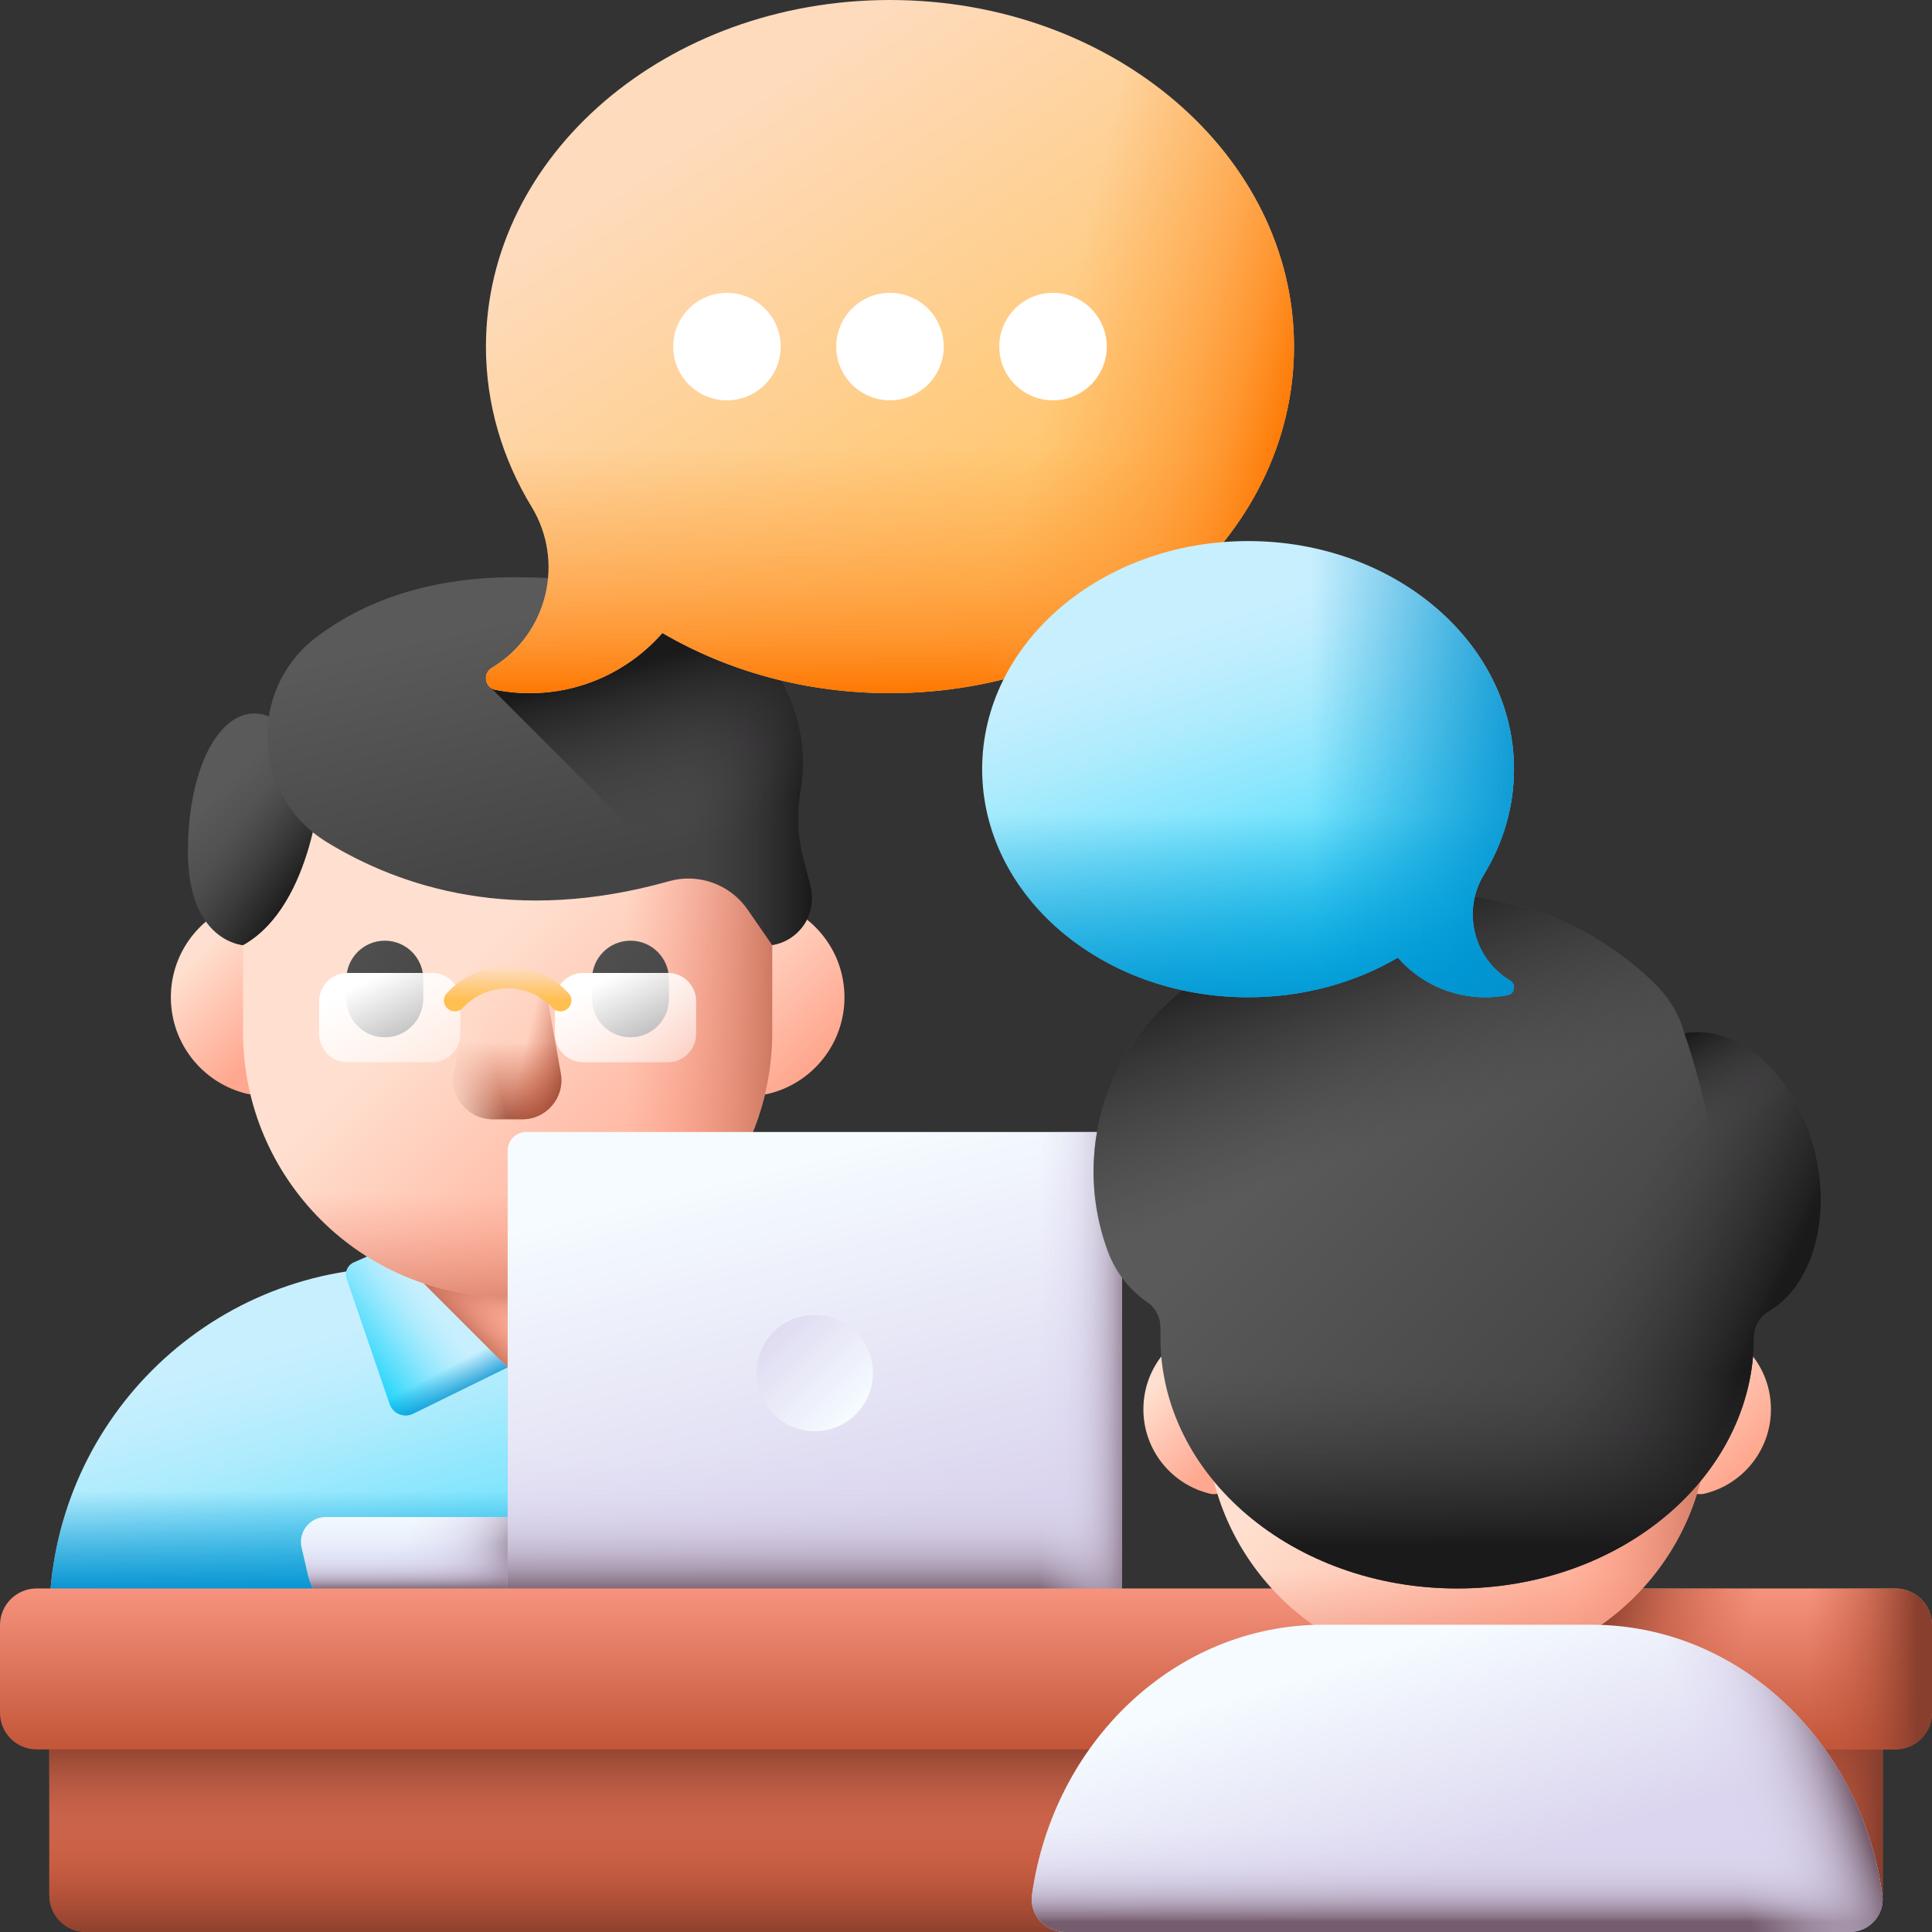
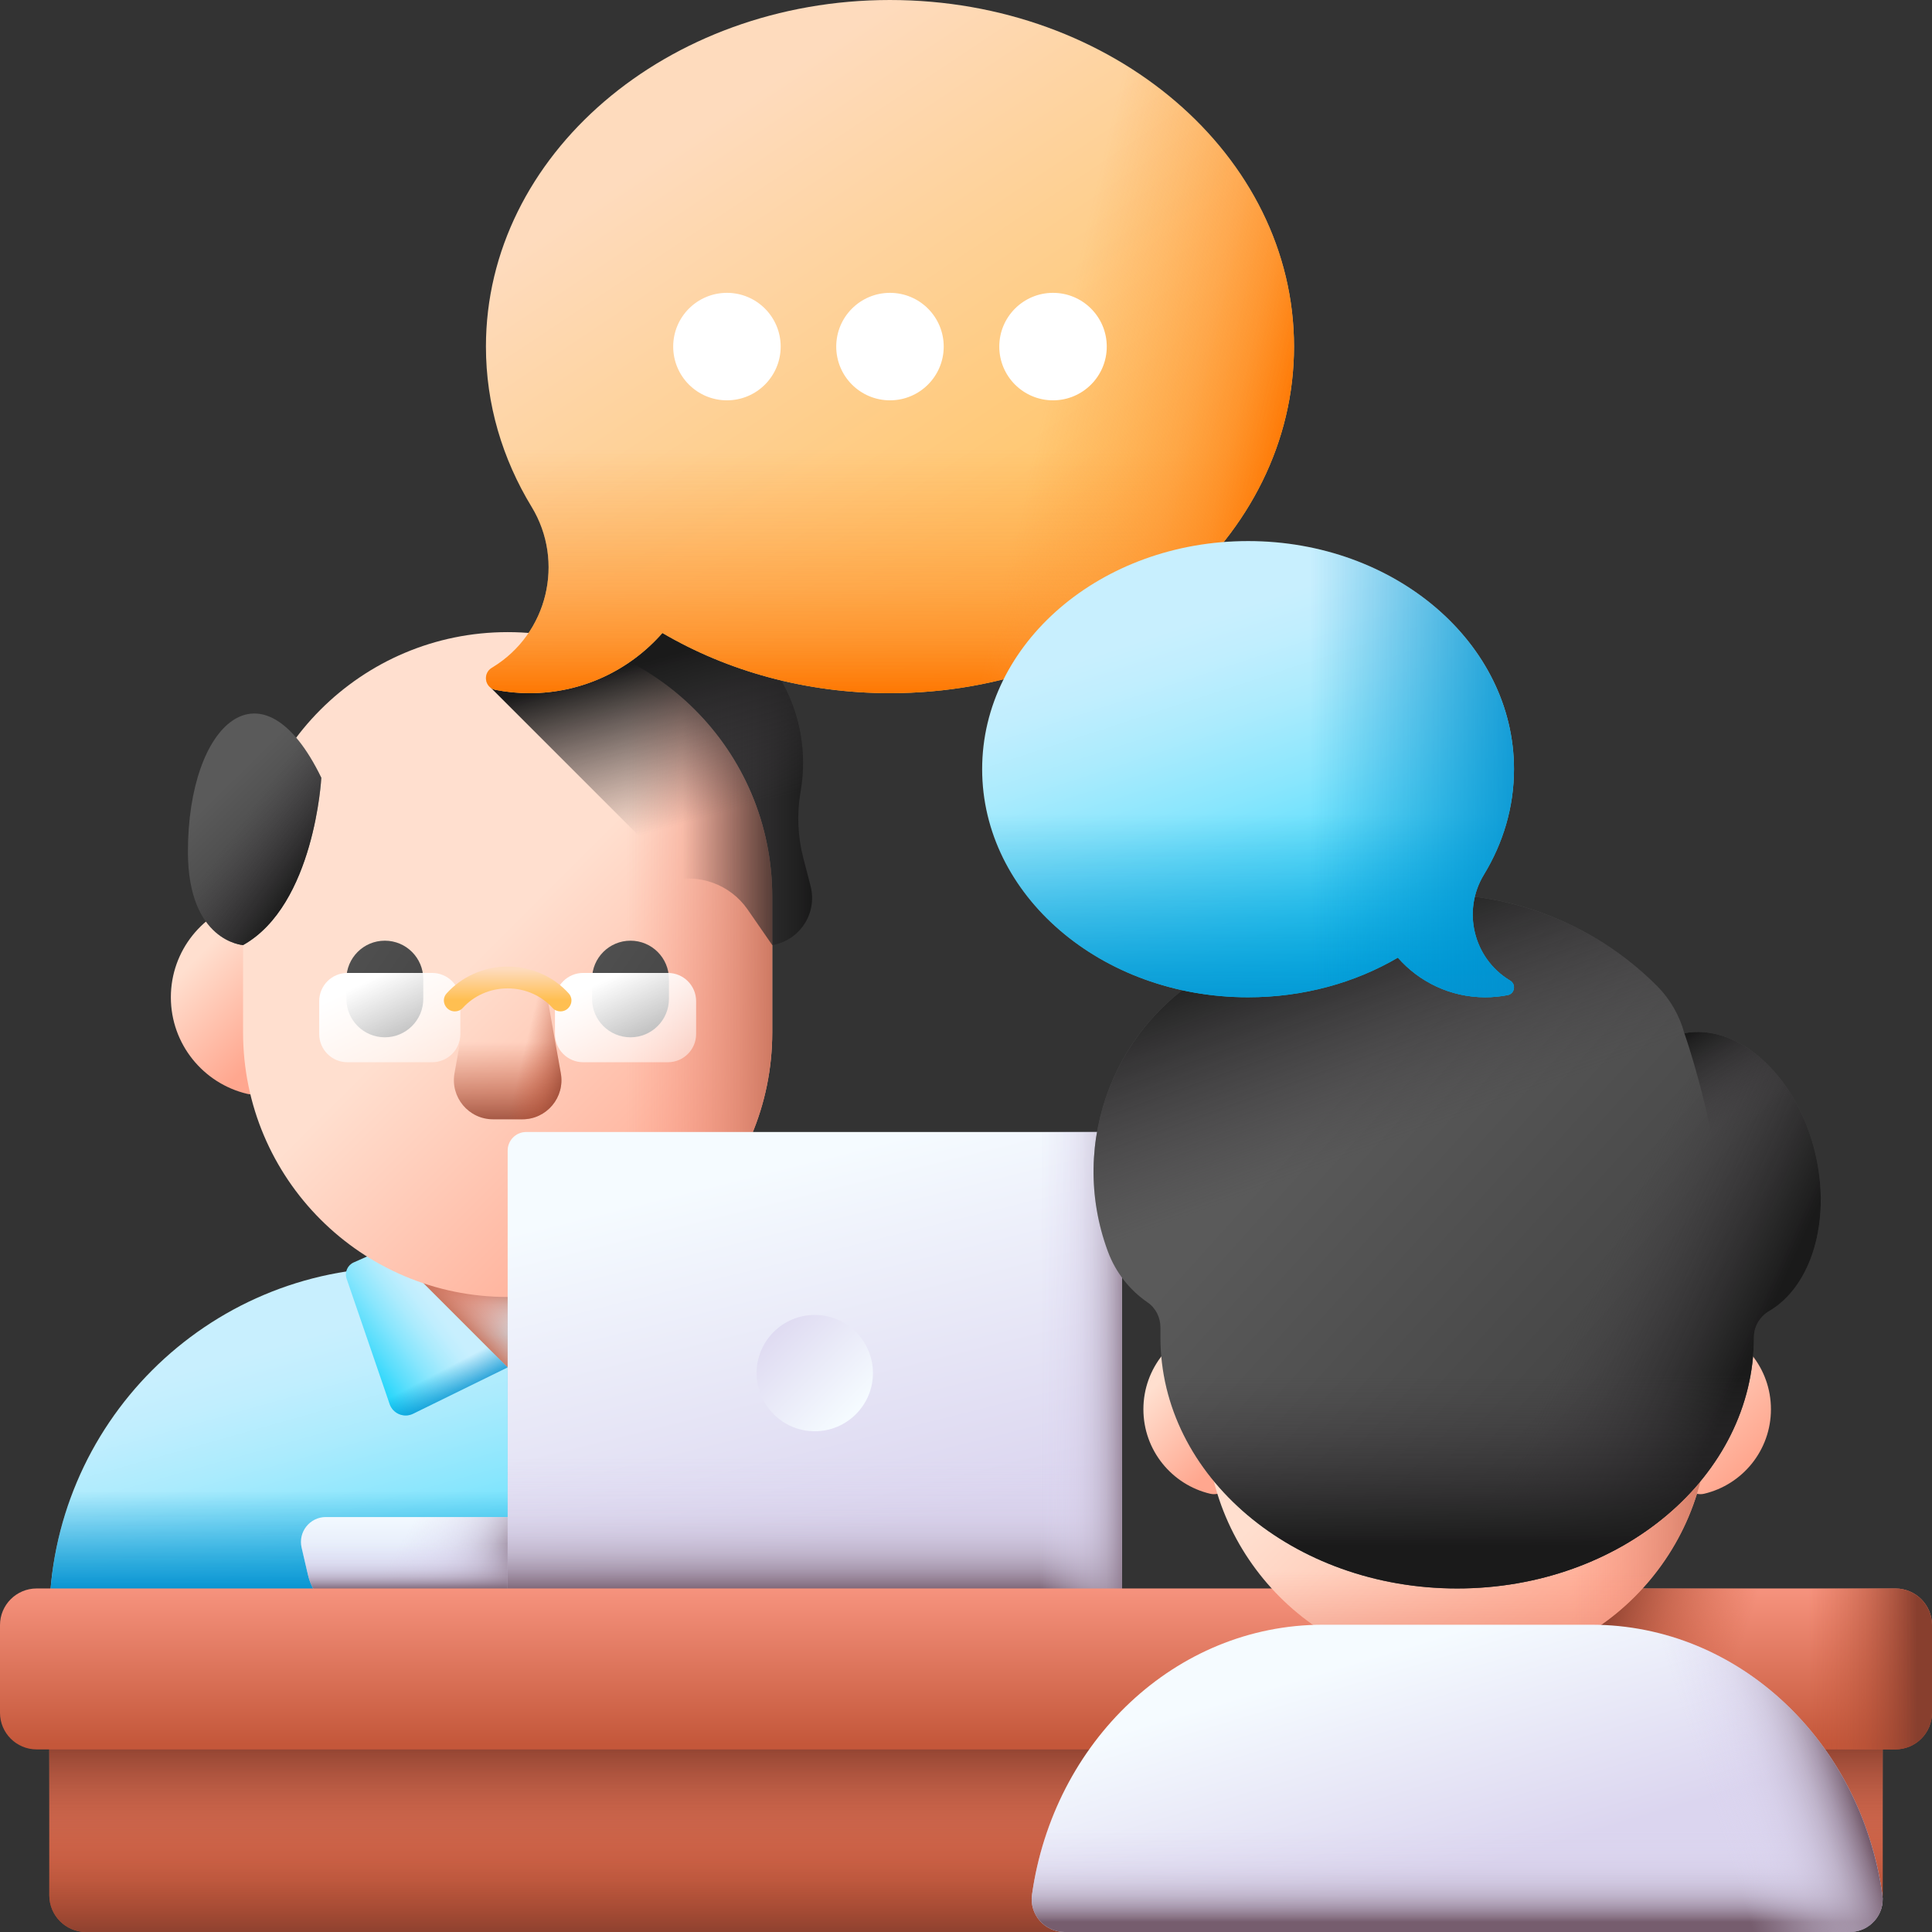
<svg xmlns="http://www.w3.org/2000/svg" xmlns:xlink="http://www.w3.org/1999/xlink" id="Layer_1" viewBox="0 0 512 512">
  <rect x="0" y="0" width="512" height="512" fill="#333333" stroke="none" />
  <linearGradient id="lg1">
    <stop offset="0" stop-color="#c8effe" />
    <stop offset=".103" stop-color="#c0eefe" />
    <stop offset=".258" stop-color="#abebfd" />
    <stop offset=".446" stop-color="#89e6fd" />
    <stop offset=".661" stop-color="#5adefc" />
    <stop offset=".894" stop-color="#1ed5fb" />
    <stop offset="1" stop-color="#01d0fb" />
  </linearGradient>
  <linearGradient id="SVGID_1_" gradientUnits="userSpaceOnUse" x1="112.535" x2="142.641" xlink:href="#lg1" y1="345.37" y2="451.745" />
  <linearGradient id="SVGID_00000024719981069373629730000002747392267415560833_" gradientUnits="userSpaceOnUse" x1="134.536" x2="134.536" y1="395.158" y2="422.625">
    <stop offset="0" stop-color="#0290cf" stop-opacity="0" />
    <stop offset="1" stop-color="#0290cf" />
  </linearGradient>
  <linearGradient id="lg2">
    <stop offset="0" stop-color="#0290cf" stop-opacity="0" />
    <stop offset=".872" stop-color="#0290cf" stop-opacity=".872" />
    <stop offset="1" stop-color="#0290cf" />
  </linearGradient>
  <linearGradient id="SVGID_00000062876670737401623300000017968887869256899222_" gradientUnits="userSpaceOnUse" x1="218.003" x2="259.65" xlink:href="#lg2" y1="381.35" y2="372.318" />
  <linearGradient id="SVGID_00000057120674796460566430000011259034463845764030_" gradientUnits="userSpaceOnUse" x1="171.228" x2="100.98" xlink:href="#lg2" y1="392.916" y2="359.297" />
  <linearGradient id="lg3">
    <stop offset="0" stop-color="#ffdfcf" />
    <stop offset="1" stop-color="#ffa78f" />
  </linearGradient>
  <linearGradient id="SVGID_00000014609926677729601100000000629957105067865222_" gradientUnits="userSpaceOnUse" x1="131.811" x2="142.725" xlink:href="#lg3" y1="329.095" y2="359.954" />
  <linearGradient id="lg4">
    <stop offset="0" stop-color="#f89580" stop-opacity="0" />
    <stop offset=".27" stop-color="#f08f7a" stop-opacity=".271" />
    <stop offset=".695" stop-color="#d97f69" stop-opacity=".696" />
    <stop offset=".997" stop-color="#c5715a" />
  </linearGradient>
  <linearGradient id="SVGID_00000039833247971159815840000010807225009464245423_" gradientUnits="userSpaceOnUse" x1="134.536" x2="134.536" xlink:href="#lg4" y1="353.687" y2="340.892" />
  <linearGradient id="SVGID_00000168079004130977606840000009229898238198600833_" gradientUnits="userSpaceOnUse" x1="131.311" x2="121.339" xlink:href="#lg4" y1="341.047" y2="350.831" />
  <linearGradient id="SVGID_00000036970498148836608880000010293745005994713743_" gradientUnits="userSpaceOnUse" x1="115.987" x2="93.032" xlink:href="#lg1" y1="347.049" y2="363.984" />
  <linearGradient id="SVGID_00000066500000939804023610000002411196721146743472_" gradientUnits="userSpaceOnUse" x1="116.823" x2="121.213" xlink:href="#lg2" y1="363.321" y2="371.726" />
  <linearGradient id="SVGID_00000172433468629573072550000007226326951867886233_" gradientUnits="userSpaceOnUse" x1="152.038" x2="173.301" xlink:href="#lg1" y1="346.144" y2="362.702" />
  <linearGradient id="SVGID_00000183943191711753531390000016165040270257192125_" gradientUnits="userSpaceOnUse" x1="151.951" x2="148.439" xlink:href="#lg2" y1="363.33" y2="371.108" />
  <linearGradient id="SVGID_00000094594183498738919960000014509165205498659216_" gradientUnits="userSpaceOnUse" x1="53.017" x2="74.165" xlink:href="#lg3" y1="252.92" y2="274.069" />
  <linearGradient id="SVGID_00000084516595564483793010000014695704880870859943_" gradientUnits="userSpaceOnUse" x1="189.302" x2="218.897" xlink:href="#lg3" y1="248.903" y2="278.497" />
  <linearGradient id="SVGID_00000148633448373643041400000016501846613920274611_" gradientUnits="userSpaceOnUse" x1="129.543" x2="195.087" xlink:href="#lg3" y1="250.623" y2="316.167" />
  <linearGradient id="SVGID_00000059293454033476662160000013329306687005475468_" gradientUnits="userSpaceOnUse" x1="166.064" x2="207.816" xlink:href="#lg4" y1="255.616" y2="255.616" />
  <linearGradient id="SVGID_00000078739600458190884200000018009590730441417621_" gradientUnits="userSpaceOnUse" x1="134.536" x2="134.536" xlink:href="#lg4" y1="316.108" y2="352.95" />
  <linearGradient id="lg5">
    <stop offset="0" stop-color="#5a5a5a" />
    <stop offset="1" stop-color="#444" />
  </linearGradient>
  <linearGradient id="SVGID_00000066484724954435680750000015523761908134442400_" gradientUnits="userSpaceOnUse" x1="67.427" x2="117.66" xlink:href="#lg5" y1="238.17" y2="272.947" />
  <linearGradient id="SVGID_00000059294449314722687820000008531789115683516604_" gradientUnits="userSpaceOnUse" x1="132.531" x2="182.764" xlink:href="#lg5" y1="238.17" y2="272.947" />
  <linearGradient id="lg6">
    <stop offset="0" stop-color="#c4573a" stop-opacity="0" />
    <stop offset=".234" stop-color="#be5539" stop-opacity=".234" />
    <stop offset=".545" stop-color="#ad4e35" stop-opacity=".545" />
    <stop offset=".898" stop-color="#914330" stop-opacity=".898" />
    <stop offset="1" stop-color="#883f2e" />
  </linearGradient>
  <linearGradient id="SVGID_00000093863713449993924970000005643486012060976279_" gradientUnits="userSpaceOnUse" x1="134.536" x2="134.536" xlink:href="#lg6" y1="276.089" y2="300.458" />
  <linearGradient id="SVGID_00000101821149618376783540000018144911973068744838_" gradientUnits="userSpaceOnUse" x1="138.742" x2="153.121" xlink:href="#lg6" y1="279.001" y2="282.498" />
  <linearGradient id="SVGID_00000055699696165511946700000016957778494723601826_" gradientTransform="matrix(-1 0 0 1 512 0)" gradientUnits="userSpaceOnUse" x1="381.669" x2="396.048" y1="279.001" y2="282.498">
    <stop offset="0" stop-color="#ffddcd" stop-opacity="0" />
    <stop offset=".997" stop-color="#ffddcd" />
  </linearGradient>
  <linearGradient id="SVGID_00000038387955016675239190000005844382917197844126_" gradientUnits="userSpaceOnUse" x1="57.263" x2="76.172" xlink:href="#lg5" y1="210.472" y2="229.792" />
  <linearGradient id="lg7">
    <stop offset="0" stop-color="#433f43" stop-opacity="0" />
    <stop offset="1" stop-color="#1a1a1a" />
  </linearGradient>
  <linearGradient id="SVGID_00000017486485308902376150000003813388012439992476_" gradientUnits="userSpaceOnUse" x1="63.887" x2="82.384" xlink:href="#lg7" y1="218.044" y2="231.198" />
  <linearGradient id="SVGID_00000040544130608777596860000012541997138460764077_" gradientUnits="userSpaceOnUse" x1="134.142" x2="149.762" xlink:href="#lg5" y1="163.811" y2="233.28" />
  <linearGradient id="SVGID_00000058548922935218119430000008651536049313680017_" gradientUnits="userSpaceOnUse" x1="180.929" x2="214.726" xlink:href="#lg7" y1="201.733" y2="201.733" />
  <linearGradient id="lg8">
    <stop offset="0" stop-color="#fff" stop-opacity="0" />
    <stop offset="1" stop-color="#fff" />
  </linearGradient>
  <linearGradient id="SVGID_00000124851049573324002380000000810497360206396078_" gradientUnits="userSpaceOnUse" x1="121.574" x2="98.344" xlink:href="#lg8" y1="307.301" y2="259.476" />
  <linearGradient id="SVGID_00000050659514744576019350000015032257218697447553_" gradientUnits="userSpaceOnUse" x1="184.055" x2="160.825" xlink:href="#lg8" y1="307.301" y2="259.476" />
  <linearGradient id="lg9">
    <stop offset="0" stop-color="#fedbbd" />
    <stop offset="1" stop-color="#ffbf51" />
  </linearGradient>
  <linearGradient id="SVGID_00000167376199157695033890000000751775103253592757_" gradientUnits="userSpaceOnUse" x1="134.536" x2="134.536" xlink:href="#lg9" y1="256.829" y2="265.054" />
  <linearGradient id="SVGID_00000086651973178274855780000001298033469659345849_" gradientUnits="userSpaceOnUse" x1="151.44" x2="151.44" y1="401.455" y2="422.847">
    <stop offset="0" stop-color="#f3faff" />
    <stop offset="1" stop-color="#d5daf3" />
  </linearGradient>
  <linearGradient id="lg10">
    <stop offset="0" stop-color="#dbd5ef" stop-opacity="0" />
    <stop offset=".259" stop-color="#d9d2ec" stop-opacity=".259" />
    <stop offset=".429" stop-color="#d2cae3" stop-opacity=".43" />
    <stop offset=".575" stop-color="#c6bcd4" stop-opacity=".575" />
    <stop offset=".707" stop-color="#b6a9bf" stop-opacity=".707" />
    <stop offset=".828" stop-color="#a08fa4" stop-opacity=".828" />
    <stop offset=".942" stop-color="#867082" stop-opacity=".942" />
    <stop offset="1" stop-color="#765d6e" />
  </linearGradient>
  <linearGradient id="SVGID_00000008129200750785695030000000676212299118624424_" gradientUnits="userSpaceOnUse" x1="116.775" x2="141.488" xlink:href="#lg10" y1="391.608" y2="406.816" />
  <linearGradient id="SVGID_00000122690751735521295000000017680782381058691511_" gradientUnits="userSpaceOnUse" x1="151.44" x2="151.44" xlink:href="#lg10" y1="409.059" y2="421.416" />
  <linearGradient id="SVGID_00000120545325589195426600000017932261953825520264_" gradientUnits="userSpaceOnUse" x1="198.211" x2="217.221" xlink:href="#lg10" y1="417.892" y2="426.684" />
  <linearGradient id="lg11">
    <stop offset="0" stop-color="#f5fbff" />
    <stop offset="1" stop-color="#dbd5ef" />
  </linearGradient>
  <linearGradient id="SVGID_00000036231990852499162460000000409724154399700372_" gradientUnits="userSpaceOnUse" x1="202.525" x2="226.763" xlink:href="#lg11" y1="309.889" y2="407.552" />
  <linearGradient id="SVGID_00000066475383099633747280000018035055718920666810_" gradientUnits="userSpaceOnUse" x1="215.925" x2="215.925" xlink:href="#lg10" y1="386.248" y2="421.92" />
  <linearGradient id="SVGID_00000166662165869580949520000010260158537690979726_" gradientUnits="userSpaceOnUse" x1="275.535" x2="300.337" xlink:href="#lg10" y1="363.883" y2="363.883" />
  <linearGradient id="SVGID_00000064354873386947892700000003023008316883442358_" gradientUnits="userSpaceOnUse" x1="226.198" x2="201.064" xlink:href="#lg11" y1="374.156" y2="349.022" />
  <linearGradient id="lg12">
    <stop offset="0" stop-color="#f89580" />
    <stop offset="1" stop-color="#c4573a" />
  </linearGradient>
  <linearGradient id="SVGID_00000107551057343534595070000005243179784436015489_" gradientUnits="userSpaceOnUse" x1="256" x2="256" xlink:href="#lg12" y1="446.629" y2="510.077" />
  <linearGradient id="lg13">
    <stop offset="0" stop-color="#c4573a" stop-opacity="0" />
    <stop offset=".235" stop-color="#be5539" stop-opacity=".235" />
    <stop offset=".539" stop-color="#ae4e35" stop-opacity=".539" />
    <stop offset=".879" stop-color="#934330" stop-opacity=".879" />
    <stop offset="1" stop-color="#883f2e" />
  </linearGradient>
  <linearGradient id="SVGID_00000163757033326884285860000012040286355624127921_" gradientUnits="userSpaceOnUse" x1="256" x2="256" xlink:href="#lg13" y1="481.771" y2="513.341" />
  <linearGradient id="SVGID_00000103227105847429711350000012279922428614649012_" gradientUnits="userSpaceOnUse" x1="256" x2="256" xlink:href="#lg13" y1="498.881" y2="461.096" />
  <linearGradient id="SVGID_00000073700042246489099510000007587109645823604104_" gradientUnits="userSpaceOnUse" x1="470.149" x2="498.096" xlink:href="#lg13" y1="480.365" y2="480.365" />
  <linearGradient id="SVGID_00000151516257136460134600000008137906499056373651_" gradientUnits="userSpaceOnUse" x1="256" x2="256" xlink:href="#lg12" y1="419.544" y2="462.316" />
  <linearGradient id="SVGID_00000098936092794809571700000004579834123264436354_" gradientUnits="userSpaceOnUse" x1="479.455" x2="508.034" xlink:href="#lg13" y1="442.287" y2="442.287" />
  <linearGradient id="SVGID_00000044165286149551515020000001996928204914764186_" gradientUnits="userSpaceOnUse" x1="459.282" x2="422.926" xlink:href="#lg13" y1="442.727" y2="430.608" />
  <linearGradient id="SVGID_00000165199216541907456660000011358845149386454171_" gradientUnits="userSpaceOnUse" x1="309.78" x2="328.281" xlink:href="#lg3" y1="363.525" y2="382.025" />
  <linearGradient id="SVGID_00000083776057300115761860000007658717456421127602_" gradientUnits="userSpaceOnUse" x1="439.146" x2="465.035" xlink:href="#lg3" y1="360.01" y2="385.899" />
  <linearGradient id="SVGID_00000048477591803902594400000006497660515589945517_" gradientUnits="userSpaceOnUse" x1="381.426" x2="443.618" xlink:href="#lg3" y1="354.312" y2="416.504" />
  <linearGradient id="SVGID_00000013178037536896893970000012271757852580414090_" gradientUnits="userSpaceOnUse" x1="416.079" x2="455.697" xlink:href="#lg4" y1="359.05" y2="359.05" />
  <linearGradient id="SVGID_00000064312104982484680270000001638057220403941813_" gradientUnits="userSpaceOnUse" x1="386.164" x2="386.164" xlink:href="#lg4" y1="416.449" y2="451.407" />
  <linearGradient id="SVGID_00000005256156890042942850000003878327755530076330_" gradientUnits="userSpaceOnUse" x1="366.857" x2="384.816" xlink:href="#lg11" y1="437.737" y2="497.187" />
  <linearGradient id="SVGID_00000010999850814561517840000013731567995299415474_" gradientUnits="userSpaceOnUse" x1="386.164" x2="386.164" xlink:href="#lg10" y1="484.571" y2="509.342" />
  <linearGradient id="SVGID_00000016760276156625040790000003008665380557569678_" gradientUnits="userSpaceOnUse" x1="450.345" x2="485.024" xlink:href="#lg10" y1="467.353" y2="456.206" />
  <linearGradient id="SVGID_00000147196736787319530120000016705858115159278481_" gradientUnits="userSpaceOnUse" x1="348.413" x2="429.68" xlink:href="#lg5" y1="295.625" y2="369.051" />
  <linearGradient id="SVGID_00000018223134540787865500000006793094016894519438_" gradientUnits="userSpaceOnUse" x1="380.267" x2="358.524" xlink:href="#lg7" y1="298.635" y2="238.754" />
  <linearGradient id="SVGID_00000036930935880321636330000010636498615342663352_" gradientUnits="userSpaceOnUse" x1="420.502" x2="462.324" xlink:href="#lg7" y1="343.391" y2="362.401" />
  <linearGradient id="SVGID_00000086680614502821530410000018385899845663992468_" gradientUnits="userSpaceOnUse" x1="456.397" x2="442.139" xlink:href="#lg7" y1="301.065" y2="277.303" />
  <linearGradient id="SVGID_00000183965560646735831360000013294932166214245022_" gradientUnits="userSpaceOnUse" x1="387.924" x2="387.924" xlink:href="#lg7" y1="364.437" y2="409.748" />
  <linearGradient id="SVGID_00000114039953552447069270000002378768807353002164_" gradientUnits="userSpaceOnUse" x1="179.493" x2="167.849" xlink:href="#lg7" y1="218.754" y2="175.982" />
  <linearGradient id="SVGID_00000059282805633996064020000004054895151406208149_" gradientUnits="userSpaceOnUse" x1="178.828" x2="277.285" xlink:href="#lg9" y1="38.518" y2="186.203" />
  <linearGradient id="lg14">
    <stop offset="0" stop-color="#fe9738" stop-opacity="0" />
    <stop offset=".321" stop-color="#fe9635" stop-opacity=".321" />
    <stop offset=".56" stop-color="#fe902c" stop-opacity=".56" />
    <stop offset=".772" stop-color="#fe871c" stop-opacity=".772" />
    <stop offset=".968" stop-color="#fe7905" stop-opacity=".968" />
    <stop offset="1" stop-color="#fe7701" />
  </linearGradient>
  <linearGradient id="SVGID_00000029740429369058639190000002415535076207842706_" gradientUnits="userSpaceOnUse" x1="235.853" x2="235.853" xlink:href="#lg14" y1="119.084" y2="184.092" />
  <linearGradient id="SVGID_00000139260623435071495940000006911623085732618667_" gradientUnits="userSpaceOnUse" x1="278.08" x2="341.204" xlink:href="#lg14" y1="101.806" y2="116.694" />
  <linearGradient id="SVGID_00000129181606150170579250000014479700175985738125_" gradientUnits="userSpaceOnUse" x1="317.833" x2="351.479" xlink:href="#lg1" y1="164.348" y2="267.208" />
  <linearGradient id="SVGID_00000080921389603867023430000014823279540009384370_" gradientUnits="userSpaceOnUse" x1="330.751" x2="330.751" xlink:href="#lg2" y1="215.743" y2="272.752" />
  <linearGradient id="SVGID_00000111872317307277100470000012453654351995493815_" gradientUnits="userSpaceOnUse" x1="347.179" x2="410.72" xlink:href="#lg2" y1="203.838" y2="203.838" />
  <g>
    <g>
      <g>
        <g>
          <path d="m256 428.939c0 2.66-1.078 5.072-2.823 6.816-1.745 1.745-4.156 2.823-6.816 2.823h-34.238-155.174-34.237c-5.321 0-9.639-4.312-9.639-9.639 0-25.706 10.421-48.977 27.265-65.827 16.849-16.844 40.121-27.265 65.827-27.265h56.744c51.411 0 93.091 41.68 93.091 93.092z" fill="url(#SVGID_1_)" />
        </g>
        <path d="m13.073 428.939c0 5.327 4.318 9.639 9.639 9.639h34.238 155.174 34.238c2.66 0 5.072-1.078 6.816-2.823 1.745-1.745 2.823-4.156 2.823-6.816 0-17.445-4.803-33.766-13.153-47.721h-216.623c-8.348 13.956-13.152 30.276-13.152 47.721z" fill="url(#SVGID_00000024719981069373629730000002747392267415560833_)" />
        <path d="m162.908 335.847h-28.372v102.731h77.587 34.238c2.66 0 5.072-1.078 6.816-2.823 1.745-1.745 2.823-4.156 2.823-6.816 0-51.412-41.68-93.092-93.092-93.092z" fill="url(#SVGID_00000062876670737401623300000017968887869256899222_)" />
        <path d="m162.908 335.847h-28.372v102.731h77.587 34.238c2.66 0 5.072-1.078 6.816-2.823 1.745-1.745 2.823-4.156 2.823-6.816 0-51.412-41.68-93.092-93.092-93.092z" fill="url(#SVGID_00000057120674796460566430000011259034463845764030_)" />
-         <path d="m134.536 330.566h-31.811l1.172 15.783 30.639 16.028 30.639-16.028 1.172-15.783z" fill="url(#SVGID_00000014609926677729601100000000629957105067865222_)" />
+         <path d="m134.536 330.566h-31.811z" fill="url(#SVGID_00000014609926677729601100000000629957105067865222_)" />
        <path d="m134.536 330.566h-31.811l1.172 15.783 30.639 16.028 30.639-16.028 1.172-15.783z" fill="url(#SVGID_00000039833247971159815840000010807225009464245423_)" />
        <path d="m134.536 330.566h-31.811l1.172 15.783 30.639 16.028 30.639-16.028 1.172-15.783z" fill="url(#SVGID_00000168079004130977606840000009229898238198600833_)" />
        <g>
          <path d="m134.536 362.377-31.811-31.811-8.984 3.985c-1.653.733-2.471 2.608-1.884 4.319l11.39 33.204c.878 2.559 3.8 3.768 6.229 2.578z" fill="url(#SVGID_00000036970498148836608880000010293745005994713743_)" />
          <path d="m134.536 362.377-31.811-31.811-8.984 3.985c-1.653.733-2.471 2.608-1.884 4.319l11.39 33.204c.878 2.559 3.8 3.768 6.229 2.578z" fill="url(#SVGID_00000066500000939804023610000002411196721146743472_)" />
          <path d="m134.536 362.377 31.811-31.811 8.984 3.985c1.653.733 2.471 2.608 1.884 4.319l-11.39 33.204c-.878 2.559-3.8 3.768-6.229 2.578z" fill="url(#SVGID_00000172433468629573072550000007226326951867886233_)" />
          <path d="m134.536 362.377 31.811-31.811 8.984 3.985c1.653.733 2.471 2.608 1.884 4.319l-11.39 33.204c-.878 2.559-3.8 3.768-6.229 2.578z" fill="url(#SVGID_00000183943191711753531390000016165040270257192125_)" />
        </g>
        <g>
          <path d="m45.279 264.289c0-12.435 8.632-22.854 20.23-25.592 3.1-.732 6.064 1.666 6.064 4.851v41.481c0 3.186-2.964 5.583-6.064 4.851-11.598-2.738-20.23-13.157-20.23-25.591z" fill="url(#SVGID_00000094594183498738919960000014509165205498659216_)" />
-           <path d="m223.793 264.289c0-12.435-8.632-22.854-20.23-25.592-3.1-.732-6.064 1.666-6.064 4.851v41.481c0 3.186 2.964 5.583 6.064 4.851 11.599-2.738 20.23-13.157 20.23-25.591z" fill="url(#SVGID_00000084516595564483793010000014695704880870859943_)" />
        </g>
        <g>
          <path d="m134.536 167.518c-38.726 0-70.119 31.393-70.119 70.119v35.959c0 38.726 31.394 70.119 70.119 70.119 38.726 0 70.119-31.393 70.119-70.119v-35.959c.001-38.726-31.393-70.119-70.119-70.119z" fill="url(#SVGID_00000148633448373643041400000016501846613920274611_)" />
          <path d="m134.536 167.518v176.197c38.726 0 70.119-31.393 70.119-70.119v-35.959c.001-38.726-31.393-70.119-70.119-70.119z" fill="url(#SVGID_00000059293454033476662160000013329306687005475468_)" />
-           <path d="m65.795 287.483c6.444 32.073 34.77 56.232 68.741 56.232 33.971 0 62.297-24.159 68.741-56.232z" fill="url(#SVGID_00000078739600458190884200000018009590730441417621_)" />
          <g>
            <g>
              <path d="m101.984 274.897c-5.628 0-10.19-4.562-10.19-10.19v-5.226c0-5.628 4.562-10.19 10.19-10.19 5.628 0 10.19 4.562 10.19 10.19v5.226c0 5.628-4.562 10.19-10.19 10.19z" fill="url(#SVGID_00000066484724954435680750000015523761908134442400_)" />
            </g>
            <g>
              <path d="m167.088 274.897c-5.628 0-10.19-4.562-10.19-10.19v-5.226c0-5.628 4.562-10.19 10.19-10.19 5.628 0 10.19 4.562 10.19 10.19v5.226c0 5.628-4.562 10.19-10.19 10.19z" fill="url(#SVGID_00000059294449314722687820000008531789115683516604_)" />
            </g>
          </g>
          <g>
            <g>
              <g>
                <path d="m138.41 296.628h-7.747c-6.457 0-11.345-5.835-10.214-12.191l3.64-20.462c.464-2.606 2.729-4.504 5.376-4.504h10.143c2.647 0 4.913 1.898 5.376 4.504l3.64 20.462c1.131 6.357-3.758 12.191-10.214 12.191z" fill="url(#SVGID_00000093863713449993924970000005643486012060976279_)" />
                <path d="m138.41 296.628h-7.747c-6.457 0-11.345-5.835-10.214-12.191l3.64-20.462c.464-2.606 2.729-4.504 5.376-4.504h10.143c2.647 0 4.913 1.898 5.376 4.504l3.64 20.462c1.131 6.357-3.758 12.191-10.214 12.191z" fill="url(#SVGID_00000101821149618376783540000018144911973068744838_)" />
-                 <path d="m130.663 296.628h7.747c6.457 0 11.345-5.835 10.214-12.191l-3.64-20.462c-.464-2.606-2.729-4.504-5.376-4.504h-10.143c-2.647 0-4.913 1.898-5.376 4.504l-3.64 20.462c-1.131 6.357 3.757 12.191 10.214 12.191z" fill="url(#SVGID_00000055699696165511946700000016957778494723601826_)" />
              </g>
            </g>
          </g>
        </g>
        <g>
          <path d="m85.153 206.122s-1.794 33.696-20.736 44.336c0 0-14.616-.891-14.616-24.733 0-34.206 19.731-51.949 35.352-19.603z" fill="url(#SVGID_00000038387955016675239190000005844382917197844126_)" />
          <path d="m85.153 206.122s-1.794 33.696-20.736 44.336c0 0-14.616-.891-14.616-24.733 0-34.206 19.731-51.949 35.352-19.603z" fill="url(#SVGID_00000017486485308902376150000003813388012439992476_)" />
          <g>
-             <path d="m84.056 168.683c-18.663 13.991-17.321 42.318 2.57 54.501 19.472 11.927 49.776 21.881 90.652 10.35 7.839-2.213 16.219.8 20.855 7.498l6.523 9.425c7.319-1.23 12.013-8.466 10.153-15.65l-1.929-7.449c-1.472-5.683-1.727-11.61-.747-17.398l.069-.409c3.382-19.988-7.302-39.725-25.924-47.634-11.944-5.073-28.138-8.948-49.742-8.948-24.11-.001-40.922 7.049-52.48 15.714z" fill="url(#SVGID_00000040544130608777596860000012541997138460764077_)" />
            <path d="m212.879 227.358c-1.472-5.683-1.727-11.61-.747-17.398l.069-.409c3.382-19.988-7.302-39.725-25.924-47.634-11.251-4.779-26.279-8.492-46.042-8.907v85.612c11.19.178 23.536-1.275 37.044-5.086 7.839-2.213 16.219.8 20.855 7.498l6.523 9.425c7.319-1.23 12.013-8.466 10.153-15.65z" fill="url(#SVGID_00000058548922935218119430000008651536049313680017_)" />
          </g>
        </g>
        <g>
          <path d="m114.522 281.503h-22.452c-4.13 0-7.477-3.348-7.477-7.477v-8.711c0-4.13 3.348-7.477 7.477-7.477h22.451c4.13 0 7.477 3.348 7.477 7.477v8.711c.001 4.13-3.347 7.477-7.476 7.477z" fill="url(#SVGID_00000124851049573324002380000000810497360206396078_)" />
          <path d="m177.002 281.503h-22.451c-4.13 0-7.477-3.348-7.477-7.477v-8.711c0-4.13 3.348-7.477 7.477-7.477h22.451c4.13 0 7.477 3.348 7.477 7.477v8.711c.001 4.13-3.347 7.477-7.477 7.477z" fill="url(#SVGID_00000050659514744576019350000015032257218697447553_)" />
        </g>
        <path d="m120.541 268.027c.794 0 1.561-.32 2.093-.908 2.865-3.169 7.132-5.19 11.903-5.19 4.77 0 9.038 2.021 11.903 5.19.532.589 1.299.908 2.093.908 2.462 0 3.837-2.929 2.189-4.758-3.918-4.347-9.715-7.108-16.185-7.108s-12.266 2.761-16.185 7.108c-1.649 1.829-.273 4.758 2.189 4.758z" fill="url(#SVGID_00000167376199157695033890000000751775103253592757_)" />
      </g>
      <g>
        <path d="m208.249 427.776h-113.618c-6.193 0-11.572-4.264-12.985-10.294l-1.72-7.343c-.971-4.143 2.174-8.109 6.429-8.109h130.17c4.255 0 7.4 3.966 6.429 8.109l-1.72 7.343c-1.413 6.03-6.791 10.294-12.985 10.294z" fill="url(#SVGID_00000086651973178274855780000001298033469659345849_)" />
        <path d="m208.249 427.776h-113.618c-6.193 0-11.572-4.264-12.985-10.294l-1.72-7.343c-.971-4.143 2.174-8.109 6.429-8.109h130.17c4.255 0 7.4 3.966 6.429 8.109l-1.72 7.343c-1.413 6.03-6.791 10.294-12.985 10.294z" fill="url(#SVGID_00000008129200750785695030000000676212299118624424_)" />
        <path d="m79.759 408.781c.011.447.06.901.167 1.357l1.72 7.343c1.413 6.03 6.791 10.294 12.985 10.294h113.618c6.193 0 11.572-4.264 12.985-10.294l1.72-7.343c.107-.457.156-.91.167-1.357z" fill="url(#SVGID_00000122690751735521295000000017680782381058691511_)" />
        <path d="m216.525 402.029h-51.021v25.747h42.745c6.193 0 11.572-4.264 12.985-10.294l1.72-7.343c.971-4.144-2.173-8.11-6.429-8.11z" fill="url(#SVGID_00000120545325589195426600000017932261953825520264_)" />
      </g>
      <g>
        <path d="m292.396 427.776h-152.942c-2.716 0-4.917-2.202-4.917-4.917v-117.951c0-2.716 2.202-4.917 4.917-4.917h152.943c2.716 0 4.917 2.202 4.917 4.917v117.951c0 2.715-2.202 4.917-4.918 4.917z" fill="url(#SVGID_00000036231990852499162460000000409724154399700372_)" />
        <path d="m134.536 359.05v63.809c0 2.716 2.202 4.917 4.917 4.917h152.943c2.716 0 4.917-2.202 4.917-4.917v-63.809z" fill="url(#SVGID_00000066475383099633747280000018035055718920666810_)" />
        <path d="m292.396 299.99h-82.878v127.786h82.878c2.716 0 4.917-2.202 4.917-4.917v-117.952c.001-2.715-2.201-4.917-4.917-4.917z" fill="url(#SVGID_00000166662165869580949520000010260158537690979726_)" />
      </g>
      <circle cx="215.925" cy="363.883" fill="url(#SVGID_00000064354873386947892700000003023008316883442358_)" r="15.412" />
      <g>
        <path d="m498.93 448.73v53.56c0 5.11-3.96 9.31-8.98 9.68l-104.28-12.02-103.54 12.05h-259.34c-5.37 0-9.72-4.35-9.72-9.71v-53.56z" fill="url(#SVGID_00000107551057343534595070000005243179784436015489_)" />
        <path d="m498.93 448.73v53.56c0 5.11-113.26-2.34-113.26-2.34l-103.54 12.05h-259.34c-5.37 0-9.72-4.35-9.72-9.71v-53.56z" fill="url(#SVGID_00000163757033326884285860000012040286355624127921_)" />
        <path d="m498.93 448.73v53.56c0 5.11-113.26-2.34-113.26-2.34l-103.54 12.05h-259.34c-5.37 0-9.72-4.35-9.72-9.71v-53.56z" fill="url(#SVGID_00000103227105847429711350000012279922428614649012_)" />
-         <path d="m498.93 448.73v53.56c0 5.36-4.35 9.71-9.72 9.71h-103.89v-63.27z" fill="url(#SVGID_00000073700042246489099510000007587109645823604104_)" />
        <path d="m502.287 463.613h-492.574c-5.365 0-9.713-4.349-9.713-9.713v-23.227c0-5.364 4.348-9.713 9.713-9.713h492.575c5.364 0 9.713 4.348 9.713 9.713v23.227c-.001 5.364-4.349 9.713-9.714 9.713z" fill="url(#SVGID_00000151516257136460134600000008137906499056373651_)" />
        <path d="m502.287 420.96h-67.03v42.652h67.03c5.364 0 9.713-4.348 9.713-9.712v-23.227c0-5.364-4.348-9.713-9.713-9.713z" fill="url(#SVGID_00000098936092794809571700000004579834123264436354_)" />
        <path d="m502.287 420.96h-90.238v42.652h90.238c5.364 0 9.713-4.348 9.713-9.712v-23.227c0-5.364-4.348-9.713-9.713-9.713z" fill="url(#SVGID_00000044165286149551515020000001996928204914764186_)" />
      </g>
      <g>
        <g>
          <path d="m303.012 373.469c0-10.878 7.551-19.992 17.697-22.387 2.712-.64 5.305 1.457 5.305 4.244v36.286c0 2.787-2.593 4.884-5.305 4.244-10.146-2.395-17.697-11.509-17.697-22.387z" fill="url(#SVGID_00000165199216541907456660000011358845149386454171_)" />
          <path d="m469.318 373.469c0-10.878-7.551-19.992-17.697-22.387-2.712-.64-5.305 1.457-5.305 4.244v36.286c0 2.787 2.592 4.884 5.305 4.244 10.146-2.395 17.697-11.509 17.697-22.387z" fill="url(#SVGID_00000083776057300115761860000007658717456421127602_)" />
        </g>
        <g>
          <path d="m386.164 275.456c-36.746 0-66.534 29.788-66.534 66.534v34.12c0 36.746 29.788 66.534 66.534 66.534 36.746 0 66.534-29.788 66.534-66.534v-34.12c0-36.746-29.788-66.534-66.534-66.534z" fill="url(#SVGID_00000048477591803902594400000006497660515589945517_)" />
          <path d="m386.164 275.456v167.188c36.746 0 66.534-29.788 66.534-66.534v-34.12c0-36.746-29.788-66.534-66.534-66.534z" fill="url(#SVGID_00000013178037536896893970000012271757852580414090_)" />
          <path d="m320.937 389.287c6.115 30.434 32.993 53.357 65.227 53.357 32.234 0 59.112-22.923 65.227-53.357z" fill="url(#SVGID_00000064312104982484680270000001638057220403941813_)" />
        </g>
        <g>
          <path d="m498.843 502.132c-5.638-40.499-38.014-71.564-77.106-71.564h-35.573-35.573c-39.091 0-71.468 31.065-77.106 71.564-.73 5.229 3.371 9.868 8.644 9.868h104.036 104.036c5.272 0 9.372-4.639 8.642-9.868z" fill="url(#SVGID_00000005256156890042942850000003878327755530076330_)" />
          <path d="m273.485 502.132c-.73 5.229 3.371 9.868 8.644 9.868h104.036 104.036c5.273 0 9.373-4.639 8.644-9.868-2.42-17.382-9.775-33.015-20.463-45.211h-184.434c-10.688 12.195-18.043 27.829-20.463 45.211z" fill="url(#SVGID_00000010999850814561517840000013731567995299415474_)" />
          <path d="m421.737 430.568h-35.573-1.517v81.432h1.517 104.036c5.273 0 9.373-4.639 8.644-9.868-5.639-40.499-38.015-71.564-77.107-71.564z" fill="url(#SVGID_00000016760276156625040790000003008665380557569678_)" />
        </g>
      </g>
      <path d="m481.01 305.41c-4.903-20.393-20.255-34.274-34.645-31.611-1.254-4.594-3.677-8.935-7.285-12.543-25.439-25.439-64.392-31.545-96.394-15.11l-19.786 10.162c-27.417 14.08-39.999 46.418-29.309 75.325 2.096 5.668 5.849 10.31 10.543 13.527 2.164 1.483 3.391 3.996 3.391 6.62v2.647c0 36.746 35.208 66.534 78.638 66.534 43.43 0 78.638-29.788 78.638-66.534 0-2.9 1.581-5.537 4.083-7.003 11.133-6.523 16.492-23.854 12.126-42.014z" fill="url(#SVGID_00000147196736787319530120000016705858115159278481_)" />
      <path d="m481.01 305.41c-4.903-20.393-20.255-34.274-34.645-31.611-1.254-4.594-3.677-8.935-7.285-12.543-25.439-25.439-64.392-31.545-96.394-15.11l-19.786 10.162c-27.417 14.08-39.999 46.418-29.309 75.325 2.096 5.668 5.849 10.31 10.543 13.527 2.164 1.483 3.391 3.996 3.391 6.62v2.647c0 36.746 35.208 66.534 78.638 66.534 43.43 0 78.638-29.788 78.638-66.534 0-2.9 1.581-5.537 4.083-7.003 11.133-6.523 16.492-23.854 12.126-42.014z" fill="url(#SVGID_00000018223134540787865500000006793094016894519438_)" />
      <path d="m446.366 273.8c-1.254-4.594-3.677-8.935-7.285-12.543-16.422-16.422-38.475-24.773-60.655-24.219v183.599c2.546.21 5.126.324 7.738.324 43.43 0 78.638-29.788 78.638-66.534 0-2.9 1.581-5.537 4.083-7.003 11.132-6.522 16.491-23.853 12.125-42.013-4.902-20.394-20.254-34.274-34.644-31.611z" fill="url(#SVGID_00000036930935880321636330000010636498615342663352_)" />
      <path d="m464.795 354.672c0-.082.007-.163.007-.245 0-2.9 1.581-5.537 4.083-7.003 11.132-6.522 16.491-23.853 12.125-42.013-4.903-20.393-20.255-34.274-34.645-31.611 0 0 11.451 32.131 11.451 64.448.001 7.442 2.751 12.713 6.979 16.424z" fill="url(#SVGID_00000086680614502821530410000018385899845663992468_)" />
      <path d="m305.703 346.615c1.174 1.434 1.823 3.267 1.823 5.164v2.647c0 36.746 35.208 66.534 78.638 66.534 43.43 0 78.638-29.788 78.638-66.534 0-2.9 1.581-5.537 4.083-7.003.43-.252.847-.525 1.259-.808z" fill="url(#SVGID_00000183965560646735831360000013294932166214245022_)" />
    </g>
    <path d="m212.879 227.358c-1.472-5.683-1.727-11.61-.747-17.398l.069-.409c3.382-19.988-7.302-39.725-25.924-47.634-7.586-3.222-16.894-5.956-28.205-7.526l-27.935 27.935 50.584 50.584c6.756-.62 13.452 2.4 17.413 8.124l6.523 9.425c7.319-1.23 12.013-8.466 10.153-15.651z" fill="url(#SVGID_00000114039953552447069270000002378768807353002164_)" />
    <g>
      <g>
        <path d="m235.853 0c-59.136 0-107.075 41.122-107.075 91.849 0 15.32 4.373 29.763 12.106 42.462 8.848 14.531 4.254 33.59-10.248 42.487-.103.063-.207.126-.311.189-2.478 1.498-1.854 5.274.986 5.831 2.924.574 5.942.88 9.039.88 14.029 0 26.614-6.173 35.195-15.95 17.176 10.062 37.94 15.95 60.309 15.95 59.136 0 107.075-41.122 107.075-91.849s-47.94-91.849-107.076-91.849z" fill="url(#SVGID_00000059282805633996064020000004054895151406208149_)" />
        <path d="m128.778 91.849c0 15.32 4.373 29.763 12.106 42.462 8.848 14.531 4.254 33.59-10.248 42.487-.103.064-.207.126-.311.189-2.478 1.498-1.854 5.274.986 5.831 2.924.574 5.942.88 9.039.88 14.029 0 26.614-6.173 35.195-15.95 17.176 10.062 37.94 15.95 60.309 15.95 59.136 0 107.075-41.122 107.075-91.849 0-1.853-.072-3.692-.198-5.518h-213.755c-.126 1.826-.198 3.665-.198 5.518z" fill="url(#SVGID_00000029740429369058639190000002415535076207842706_)" />
        <path d="m235.853 0c-13.769 0-26.931 2.232-39.022 6.293v171.109c12.091 4.063 25.252 6.297 39.022 6.297 59.136 0 107.075-41.122 107.075-91.849s-47.939-91.85-107.075-91.85z" fill="url(#SVGID_00000139260623435071495940000006911623085732618667_)" />
      </g>
      <g fill="#fff">
        <circle cx="192.646" cy="91.849" r="14.242" />
        <circle cx="235.853" cy="91.849" r="14.242" />
        <circle cx="279.061" cy="91.849" r="14.242" />
      </g>
    </g>
    <g>
      <g>
        <path d="m330.751 143.388c38.92 0 70.471 27.065 70.471 60.45 0 10.083-2.878 19.588-7.967 27.946-5.824 9.564-2.8 22.107 6.745 27.963.068.042.136.083.205.124 1.631.986 1.221 3.471-.649 3.838-1.924.378-3.911.579-5.949.579-9.233 0-17.516-4.063-23.163-10.497-11.305 6.622-24.97 10.497-39.693 10.497-38.92 0-70.471-27.065-70.471-60.45s31.55-60.45 70.471-60.45z" fill="url(#SVGID_00000129181606150170579250000014479700175985738125_)" />
        <path d="m401.222 203.838c0 10.083-2.878 19.588-7.967 27.946-5.823 9.564-2.799 22.107 6.745 27.963.068.042.136.083.205.124 1.631.986 1.221 3.471-.649 3.838-1.924.378-3.911.579-5.949.579-9.233 0-17.516-4.063-23.163-10.497-11.305 6.622-24.97 10.497-39.693 10.497-38.92 0-70.471-27.065-70.471-60.45 0-1.22.047-2.43.13-3.632h140.682c.083 1.202.13 2.412.13 3.632z" fill="url(#SVGID_00000080921389603867023430000014823279540009384370_)" />
        <path d="m401.222 203.838c0-33.386-31.551-60.45-70.471-60.45-4.197 0-8.307.316-12.302.92v119.062c3.995.603 8.105.92 12.302.92 14.722 0 28.388-3.875 39.693-10.497 5.647 6.434 13.93 10.497 23.163 10.497 2.038 0 4.024-.202 5.949-.579 1.869-.367 2.28-2.852.649-3.837-.068-.041-.137-.083-.205-.124-9.544-5.856-12.568-18.399-6.745-27.963 5.089-8.361 7.967-17.866 7.967-27.949z" fill="url(#SVGID_00000111872317307277100470000012453654351995493815_)" />
      </g>
    </g>
  </g>
  <g />
  <g />
  <g />
  <g />
  <g />
  <g />
  <g />
  <g />
  <g />
  <g />
  <g />
  <g />
  <g />
  <g />
  <g />
</svg>